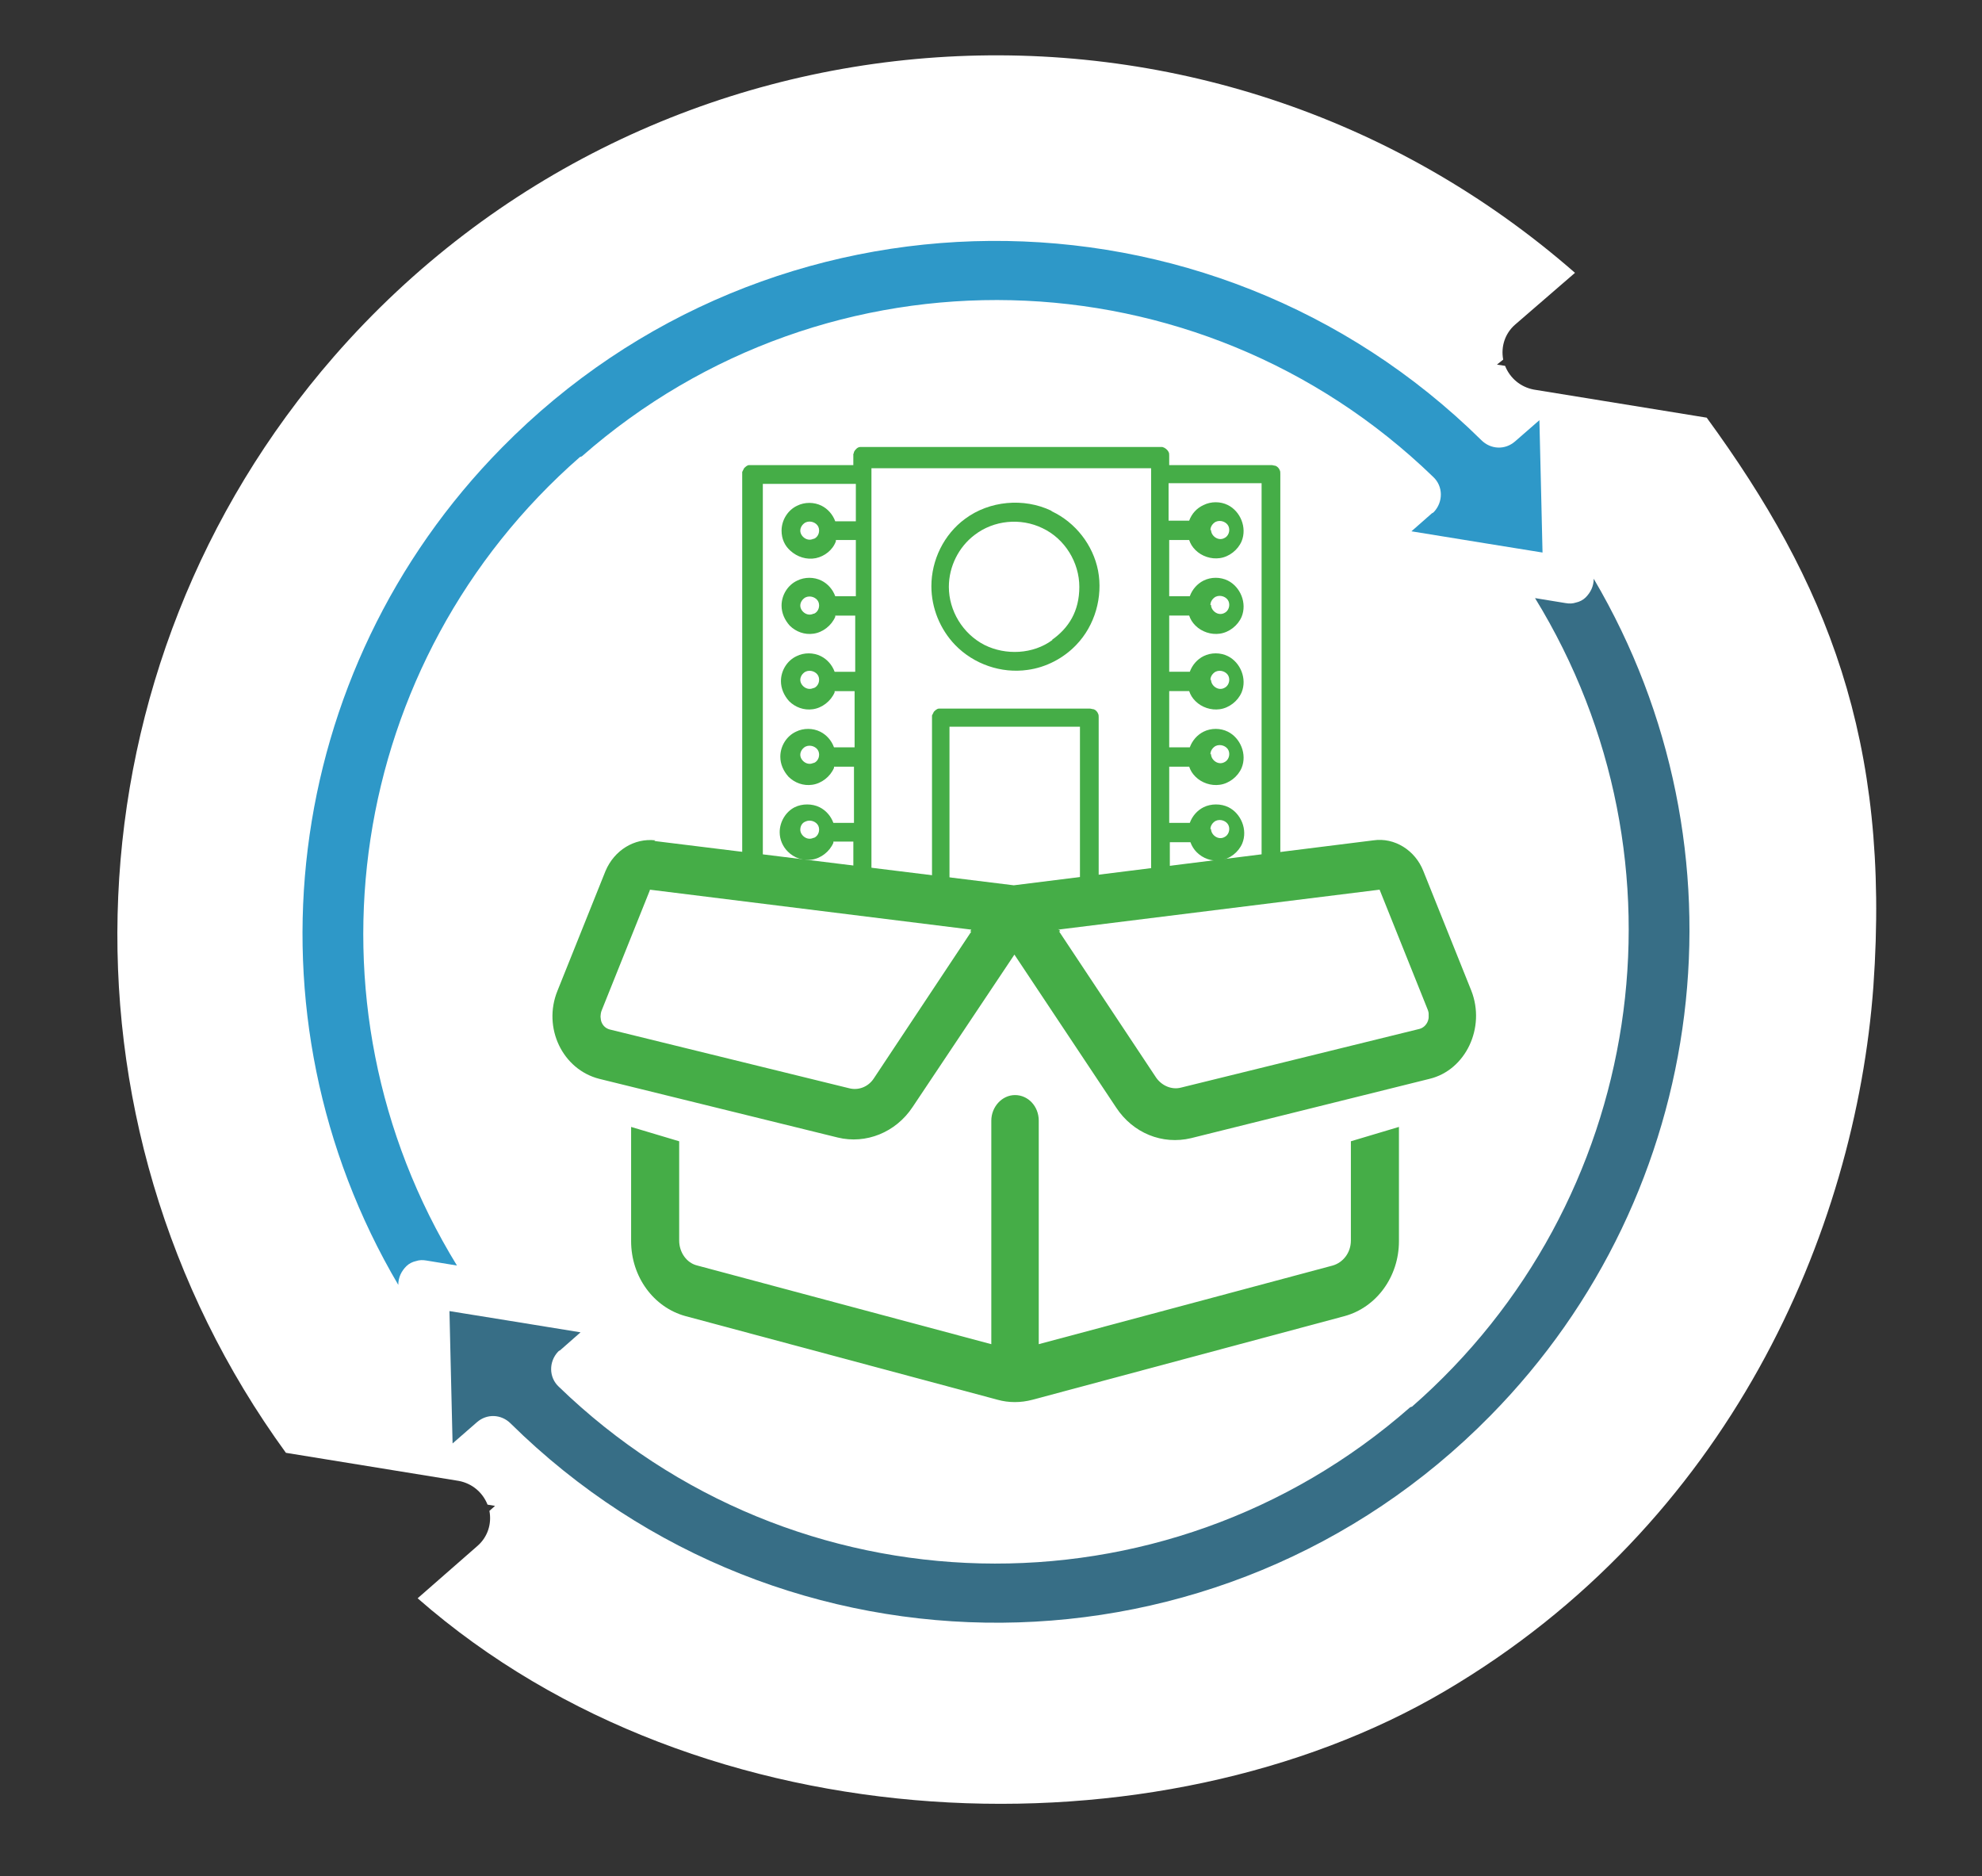
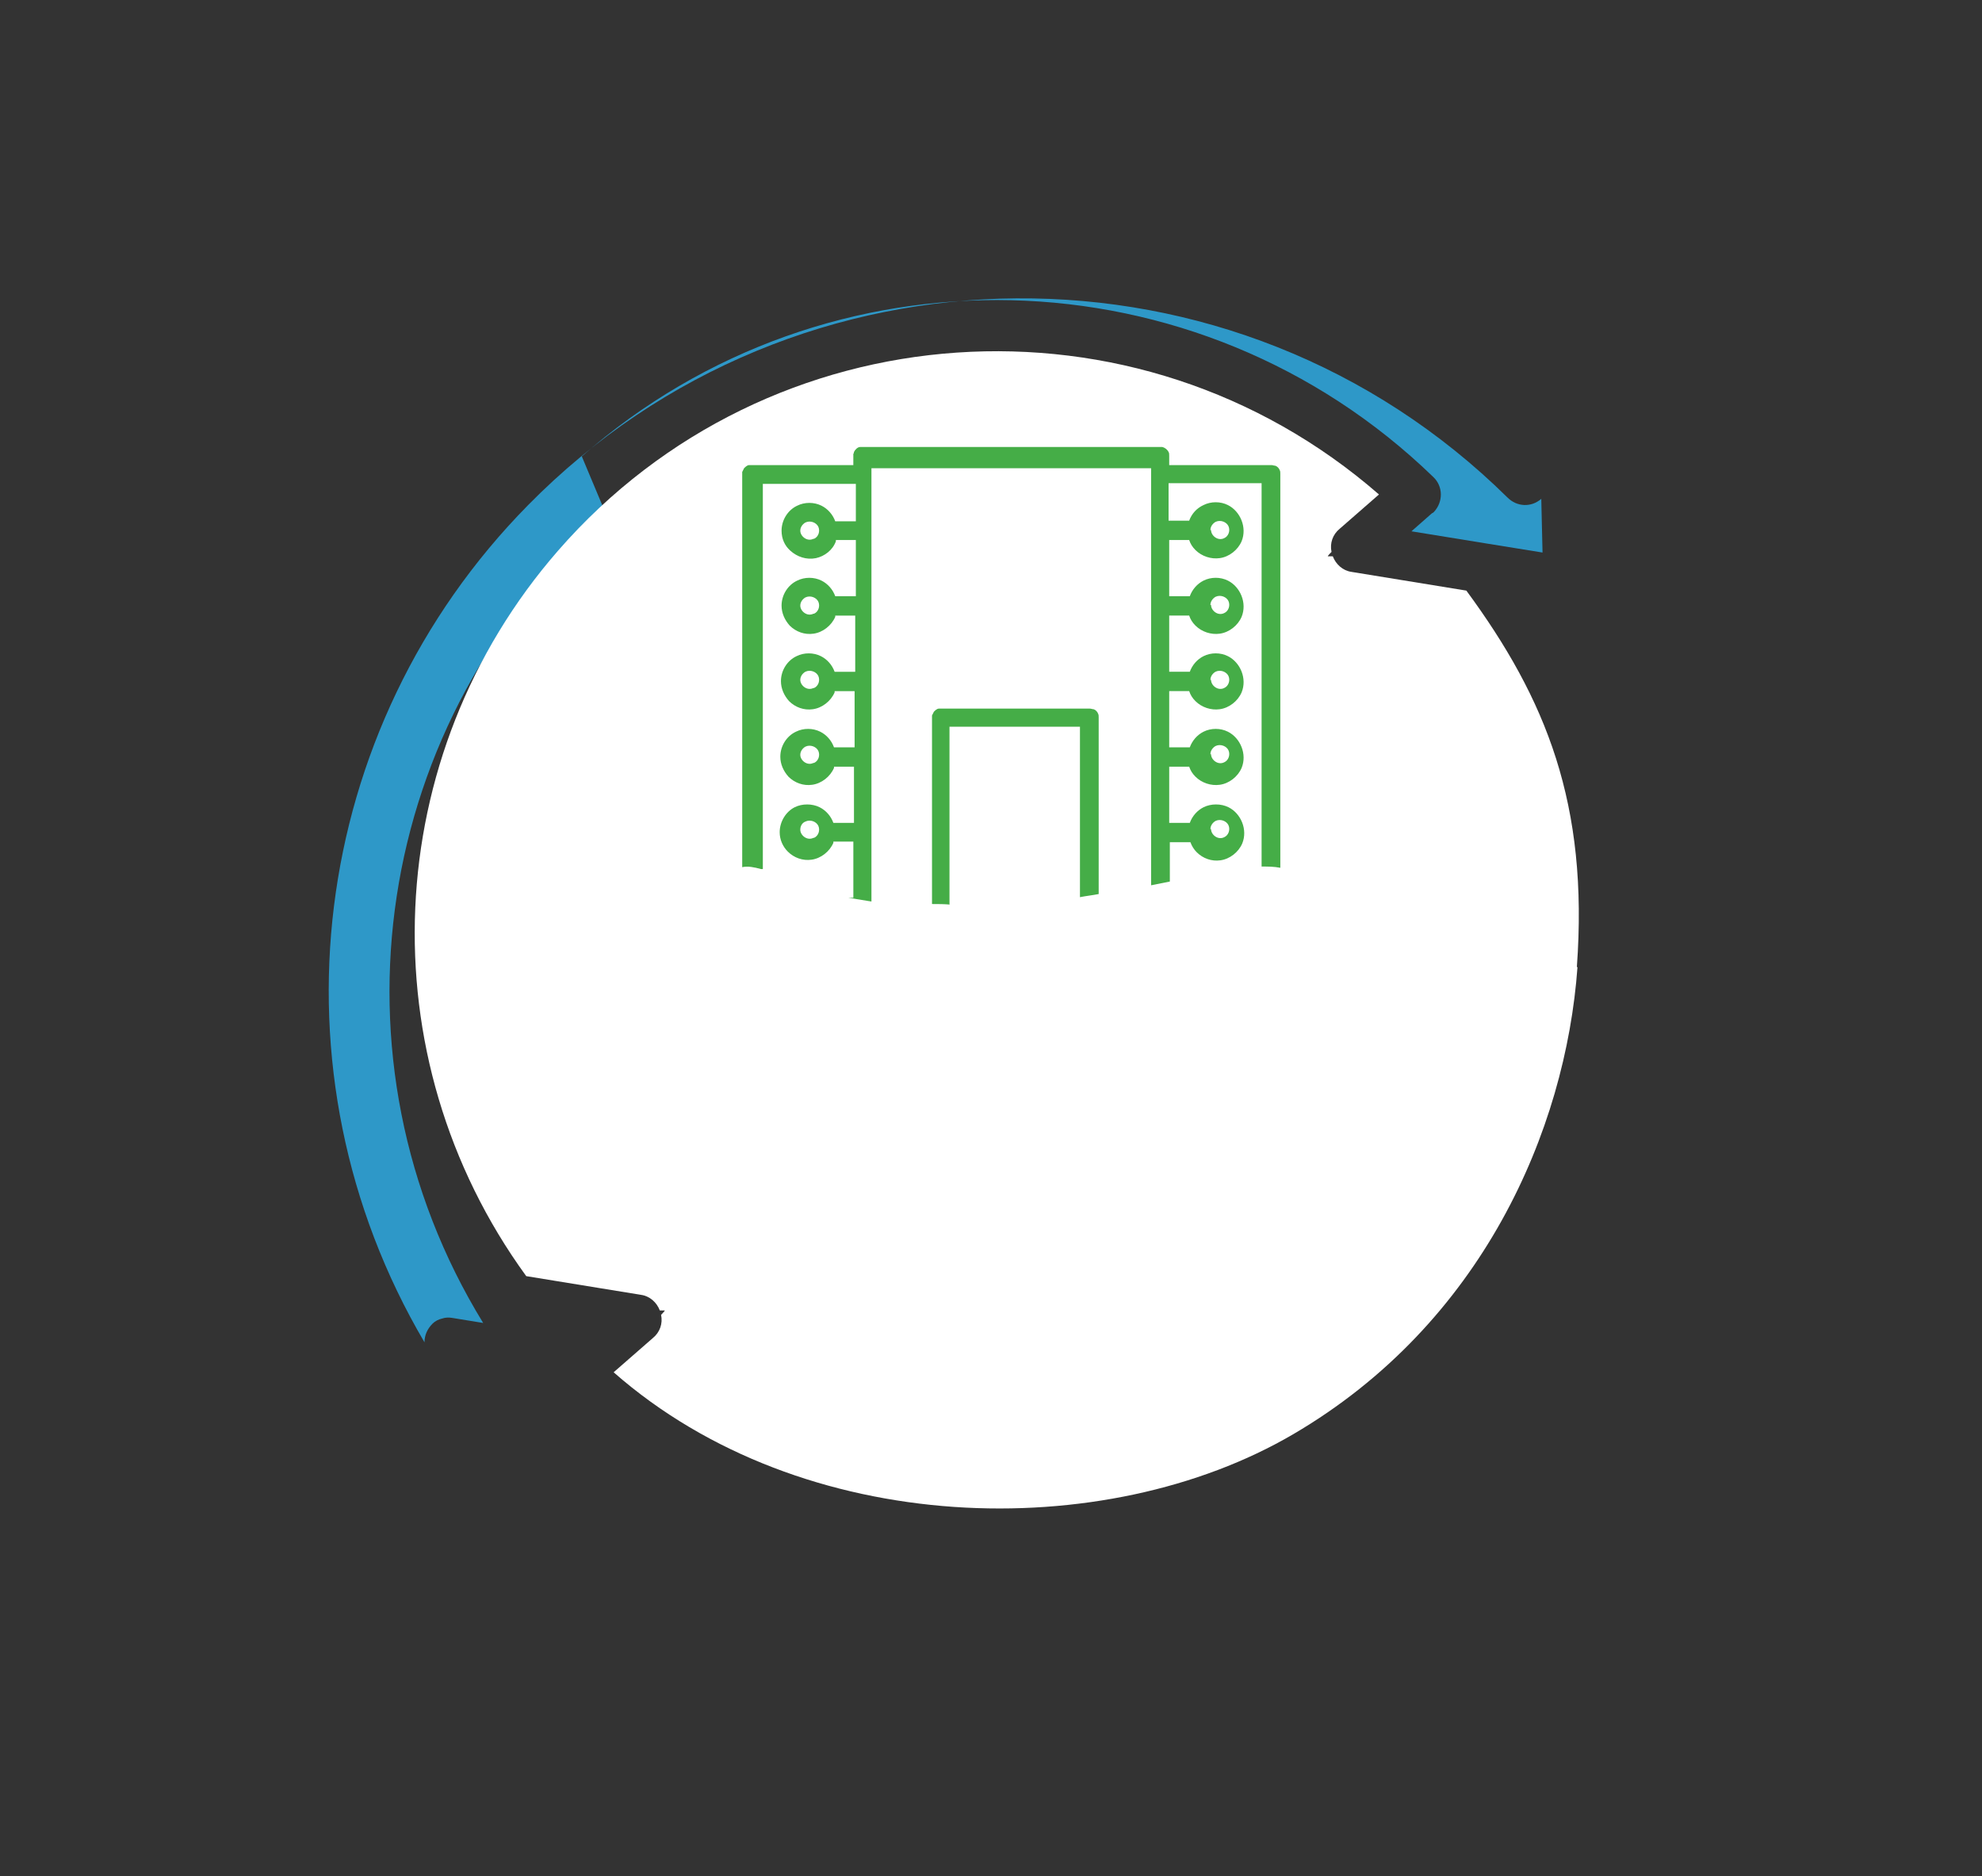
<svg xmlns="http://www.w3.org/2000/svg" version="1.1" viewBox="0 0 317.5 300.5">
  <rect x="0" y="0" width="317.5" height="300.5" fill="#333333" stroke="none" />
  <defs>
    <style>
      .cls-1 {
        fill: #45ad47;
      }

      .cls-2 {
        fill: #376e86;
      }

      .cls-3 {
        fill: #fff;
      }

      .cls-4 {
        fill: #2e98c8;
      }
    </style>
  </defs>
  <g>
    <g id="Calque_1">
-       <path class="cls-3" d="M300.1,158c2.8-39.5-7.5-64.8-26.7-91.1l-27.7-4.5c-2.1-.4-3.8-1.8-4.6-3.8l-1.3-.2,1-.8c-.4-2.1.3-4.2,1.9-5.6l9.6-8.3C193.6-7.6,104.6-1.5,53.5,57.1c-43.2,49.6-46.4,122.4-7.7,175.6l27.7,4.5c2.1.4,3.8,1.8,4.6,3.8l1.2.2-.9.8c.4,2.1-.3,4.2-1.9,5.6l-9.6,8.4c45.8,40.1,118.9,41.7,164.5,14.9,45.6-26.8,65.8-73.5,68.7-112.9Z" />
-       <path class="cls-4" d="M93.2,73.1c39.4-34.6,98.7-33.2,136.4,3.3,1.6,1.5,1.6,4,.1,5.6,0,0-.2.2-.3.2l-3.3,2.9,11.7,1.9,9.3,1.5-.2-8.6h0l-.3-12.6-3.9,3.4c-1.6,1.4-3.9,1.3-5.4-.2-43.6-43-113.9-42.5-156.9,1.2-35.3,35.8-42.1,90.8-16.6,134.1h0c0-1.2.5-2.2,1.3-3,.4-.4,1-.7,1.5-.8.6-.2,1.1-.2,1.7-.1l4.9.8c-25.9-42.2-17.6-96.9,19.7-129.5Z" />
-       <path class="cls-2" d="M225.9,225.4c-39.4,34.6-98.7,33.2-136.4-3.3-1.6-1.5-1.6-4-.1-5.6,0,0,.2-.2.3-.2l3.3-2.9-11.7-1.9-9.3-1.5.2,8.6h0l.3,12.6,3.9-3.4c1.6-1.4,3.9-1.3,5.4.2,43.6,43,113.9,42.5,156.9-1.2,35.3-35.8,42.1-90.8,16.6-134.1h0c0,1.2-.5,2.2-1.3,3-.4.4-1,.7-1.5.8-.6.2-1.1.2-1.7.1l-4.9-.8c25.9,42.2,17.6,96.9-19.7,129.5Z" />
+       <path class="cls-4" d="M93.2,73.1c39.4-34.6,98.7-33.2,136.4,3.3,1.6,1.5,1.6,4,.1,5.6,0,0-.2.2-.3.2l-3.3,2.9,11.7,1.9,9.3,1.5-.2-8.6h0c-1.6,1.4-3.9,1.3-5.4-.2-43.6-43-113.9-42.5-156.9,1.2-35.3,35.8-42.1,90.8-16.6,134.1h0c0-1.2.5-2.2,1.3-3,.4-.4,1-.7,1.5-.8.6-.2,1.1-.2,1.7-.1l4.9.8c-25.9-42.2-17.6-96.9,19.7-129.5Z" />
      <path class="cls-3" d="M252.6,154.9c1.9-26.1-4.9-42.9-17.7-60.3l-18.4-3c-1.4-.2-2.5-1.2-3-2.5h-.8c0-.1.6-.7.6-.7-.3-1.4.2-2.8,1.3-3.7l6.3-5.5c-38.8-33.8-97.7-29.8-131.5,9-28.6,32.8-30.7,81-5.1,116.2l18.4,3c1.4.2,2.5,1.2,3,2.5h.8c0,.1-.6.7-.6.7.3,1.4-.2,2.8-1.3,3.7l-6.3,5.5c30.3,26.6,78.7,27.6,108.9,9.9,30.2-17.7,43.6-48.6,45.5-74.8Z" />
      <g>
        <g>
-           <path class="cls-1" d="M105,134.6c-3.4-.4-6.6,1.6-8,4.9l-7.7,19.2c-2.4,5.9.8,12.6,6.7,14.1l38.2,9.4c4.5,1.1,9.3-.8,12-4.9l16.3-24.4,16.3,24.5c2.7,4.1,7.4,6,12,4.9l38.2-9.5c5.8-1.4,9-8.2,6.7-14.1l-7.7-19.2c-1.3-3.3-4.6-5.4-8-4.9l-57.6,7.2-57.6-7.1ZM104.1,142.8l51.5,6.4-15.6,23.5c-.9,1.4-2.5,2-4,1.6l-38.3-9.4c-1.2-.3-1.8-1.6-1.3-2.8l7.7-19.2h0ZM216.4,182.8v15.9c0,1.9-1.2,3.5-2.9,4l-47.1,12.6v-35.8c0-2.3-1.7-4.1-3.8-4.1s-3.8,1.9-3.8,4.1v35.8l-47.1-12.6c-1.7-.4-2.9-2.1-2.9-4v-15.9l-7.7-2.3v18.3c0,5.7,3.6,10.6,8.7,12l50,13.4c1.8.5,3.7.5,5.6,0l50-13.4c5.1-1.4,8.7-6.3,8.7-12v-18.3l-7.7,2.3h0ZM169.5,149.2l51.5-6.4,7.7,19.2c.5,1.2-.2,2.5-1.3,2.8l-38.2,9.4c-1.5.4-3.1-.3-4-1.6l-15.6-23.5h0Z" />
          <path class="cls-3" d="M104.1,142.5l51.5,6.4-15.6,23.5c-.9,1.4-2.5,2-4,1.6l-38.3-9.4c-1.2-.3-1.8-1.6-1.3-2.8l7.7-19.2h0ZM169.5,148.9l51.5-6.4,7.7,19.2c.5,1.2-.2,2.5-1.3,2.8l-38.2,9.4c-1.5.4-3.1-.3-4-1.6l-15.6-23.5h0Z" />
        </g>
        <g>
          <path class="cls-1" d="M152.1,144.9v-28.5h20.9v27.3c1-.2,2-.3,3-.5v-28.3c0-.3,0-.4-.1-.6-.1-.3-.4-.6-.7-.7-.2,0-.4-.1-.6-.1h-23.9c-.1,0-.2,0-.3,0-.3,0-.6.3-.8.5-.1.2-.2.4-.3.6,0,.1,0,.2,0,.3v29.9c1,0,2,0,3,.1Z" />
-           <path class="cls-1" d="M168.4,81.8c-4.4-2.1-9.9-1.6-13.8,1.3-3.4,2.5-5.4,6.6-5.4,10.8h0c0,3.5,1.4,6.9,3.8,9.4,3,3.1,7.4,4.6,11.6,4,3-.4,5.8-1.9,7.8-4,3-3.1,4.3-7.7,3.5-11.9-.8-4.1-3.6-7.7-7.4-9.5ZM168.6,102.5c-3.1,2.3-7.5,2.5-10.9.8-3.5-1.8-5.7-5.5-5.7-9.3h0s0,0,0,0c0-3.3,1.6-6.4,4.1-8.3,3.1-2.4,7.4-2.8,10.9-1.1,3.6,1.7,5.9,5.5,5.9,9.4s-1.7,6.6-4.4,8.5Z" />
          <path class="cls-1" d="M122.2,139.2v-61.7h14.9v6h-3.3c-.4-1.1-1.2-2-2.2-2.5-1.2-.6-2.7-.6-3.9,0-1.5.7-2.5,2.3-2.5,4h0c0,1.3.5,2.4,1.4,3.2,1.1,1,2.6,1.5,4.1,1.2,1.4-.3,2.7-1.3,3.2-2.7,0,0,0-.1,0-.2h3.2v9h-3.3c-.4-1.1-1.2-2-2.2-2.5-1.2-.6-2.7-.6-3.9,0-1.5.7-2.5,2.3-2.5,4h0c0,1.2.5,2.3,1.3,3.2,1,1,2.4,1.5,3.8,1.3,1.5-.2,2.9-1.3,3.5-2.7,0,0,0-.1,0-.2h3.2v9h-3.3c-.4-1.1-1.2-2-2.2-2.5-1.2-.6-2.7-.6-3.9,0-1.5.7-2.5,2.3-2.5,4h0c0,1.2.5,2.3,1.3,3.2,1,1,2.4,1.5,3.8,1.3,1.5-.2,2.9-1.3,3.5-2.7,0,0,0-.1,0-.2h3.2v9h-3.3c-.4-1.1-1.2-2-2.2-2.5-1.2-.6-2.7-.6-3.9,0-1.5.7-2.5,2.3-2.5,4h0c0,1.2.5,2.3,1.3,3.2,1,1,2.4,1.5,3.8,1.3,1.5-.2,2.9-1.3,3.5-2.7,0,0,0-.1,0-.2h3.2v9h-3.3c-.4-1.1-1.2-2-2.2-2.5-1.2-.6-2.8-.6-4,0-1.4.7-2.4,2.3-2.4,4h0c0,1.2.5,2.3,1.3,3.1,1,1,2.4,1.5,3.8,1.3,1.5-.2,2.9-1.3,3.5-2.7,0,0,0-.1,0-.2h3.2v9h-.8c1.2.2,2.5.4,3.7.6v-69.4h44.8v66.8c1-.2,2-.4,3-.6v-6.3h3.3c.2.6.6,1.2,1,1.6,1,1,2.4,1.5,3.8,1.3,1.5-.2,2.9-1.3,3.5-2.7.9-2.2-.2-4.8-2.2-5.8-1.2-.6-2.8-.6-4,0-1,.5-1.8,1.4-2.2,2.5h-3.3v-9h3.2c.2.6.5,1.1,1,1.6,1,1,2.5,1.5,3.9,1.3,1.5-.2,2.9-1.3,3.5-2.7.9-2.2-.2-4.8-2.2-5.8-1.2-.6-2.7-.6-3.9,0-1,.5-1.8,1.4-2.2,2.5h-3.3v-9h3.2c.2.6.5,1.1,1,1.6,1,1,2.5,1.5,3.9,1.3,1.5-.2,2.9-1.3,3.5-2.7.9-2.2-.2-4.8-2.2-5.8-1.2-.6-2.7-.6-3.9,0-1,.5-1.8,1.4-2.2,2.5h-3.3v-9h3.2c.2.6.5,1.1,1,1.6,1,1,2.5,1.5,3.9,1.3,1.5-.2,2.9-1.3,3.5-2.7.9-2.2-.2-4.8-2.2-5.8-1.2-.6-2.7-.6-3.9,0-1,.5-1.8,1.4-2.2,2.5h-3.3v-9h3.2c.2.6.5,1.1,1,1.6,1,1,2.5,1.5,3.9,1.3,1.5-.2,2.9-1.3,3.5-2.7.9-2.2-.2-4.8-2.2-5.8-1.2-.6-2.7-.6-3.9,0-1.1.5-1.9,1.4-2.3,2.5h-3.3v-6h14.9v61.4c1,0,2,0,3,.2v-63.1c0-.3,0-.4-.1-.6-.1-.3-.4-.6-.7-.7-.2,0-.4-.1-.6-.1h-16.4v-1.5c0-.3,0-.4-.1-.6-.2-.4-.6-.7-1-.8-.1,0-.2,0-.3,0h-47.8c-.1,0-.2,0-.3,0-.4,0-.8.4-1,.8,0,.1,0,.2-.1.3,0,.1,0,.2,0,.3v1.5h-16.4c-.1,0-.2,0-.3,0-.3,0-.6.3-.8.5-.1.2-.2.4-.3.6,0,.1,0,.2,0,.3v63c.9-.2,1.9,0,3,.3ZM130.3,86.3c-1,.5-2.1-.4-2.1-1.3h0s0,0,0,0c0-.5.3-1,.8-1.3.8-.4,1.8,0,2.1.7.3.7,0,1.6-.7,1.9ZM130.3,98.3c-1,.5-2.1-.4-2.1-1.3h0s0,0,0,0c0-.5.3-1,.8-1.3.8-.4,1.8,0,2.1.7.3.7,0,1.6-.7,1.9ZM130.3,110.2c-1,.5-2.1-.4-2.1-1.3h0s0,0,0,0c0-.5.3-1,.8-1.3.8-.4,1.8,0,2.1.7.3.7,0,1.6-.7,1.9ZM130.3,122.2c-1,.5-2.1-.4-2.1-1.3h0s0,0,0,0c0-.5.3-1,.8-1.3.8-.4,1.8,0,2.1.7.3.7,0,1.6-.7,1.9ZM130.3,134.2c-1,.5-2.1-.4-2.1-1.3h0c0-.6.3-1.1.8-1.3.8-.4,1.8,0,2.1.7.3.7,0,1.6-.7,1.9ZM193.9,132.8c0-.5.3-1,.8-1.3.8-.4,1.8,0,2.1.7.3.7,0,1.6-.7,1.9-1,.5-2.1-.4-2.1-1.3h0ZM193.9,120.8c0-.5.3-1,.8-1.3.8-.4,1.8,0,2.1.7.3.7,0,1.6-.7,1.9-1,.5-2.1-.4-2.1-1.3h0ZM193.9,108.9c0-.5.3-1,.8-1.3.8-.4,1.8,0,2.1.7.3.7,0,1.6-.7,1.9-1,.5-2.1-.4-2.1-1.3h0ZM193.9,96.9c0-.5.3-1,.8-1.3.8-.4,1.8,0,2.1.7.3.7,0,1.6-.7,1.9-1,.5-2.1-.4-2.1-1.3h0ZM193.9,84.9c0-.5.3-1,.8-1.3.8-.4,1.8,0,2.1.7.3.7,0,1.6-.7,1.9-1,.5-2.1-.4-2.1-1.3h0Z" />
        </g>
      </g>
    </g>
  </g>
</svg>